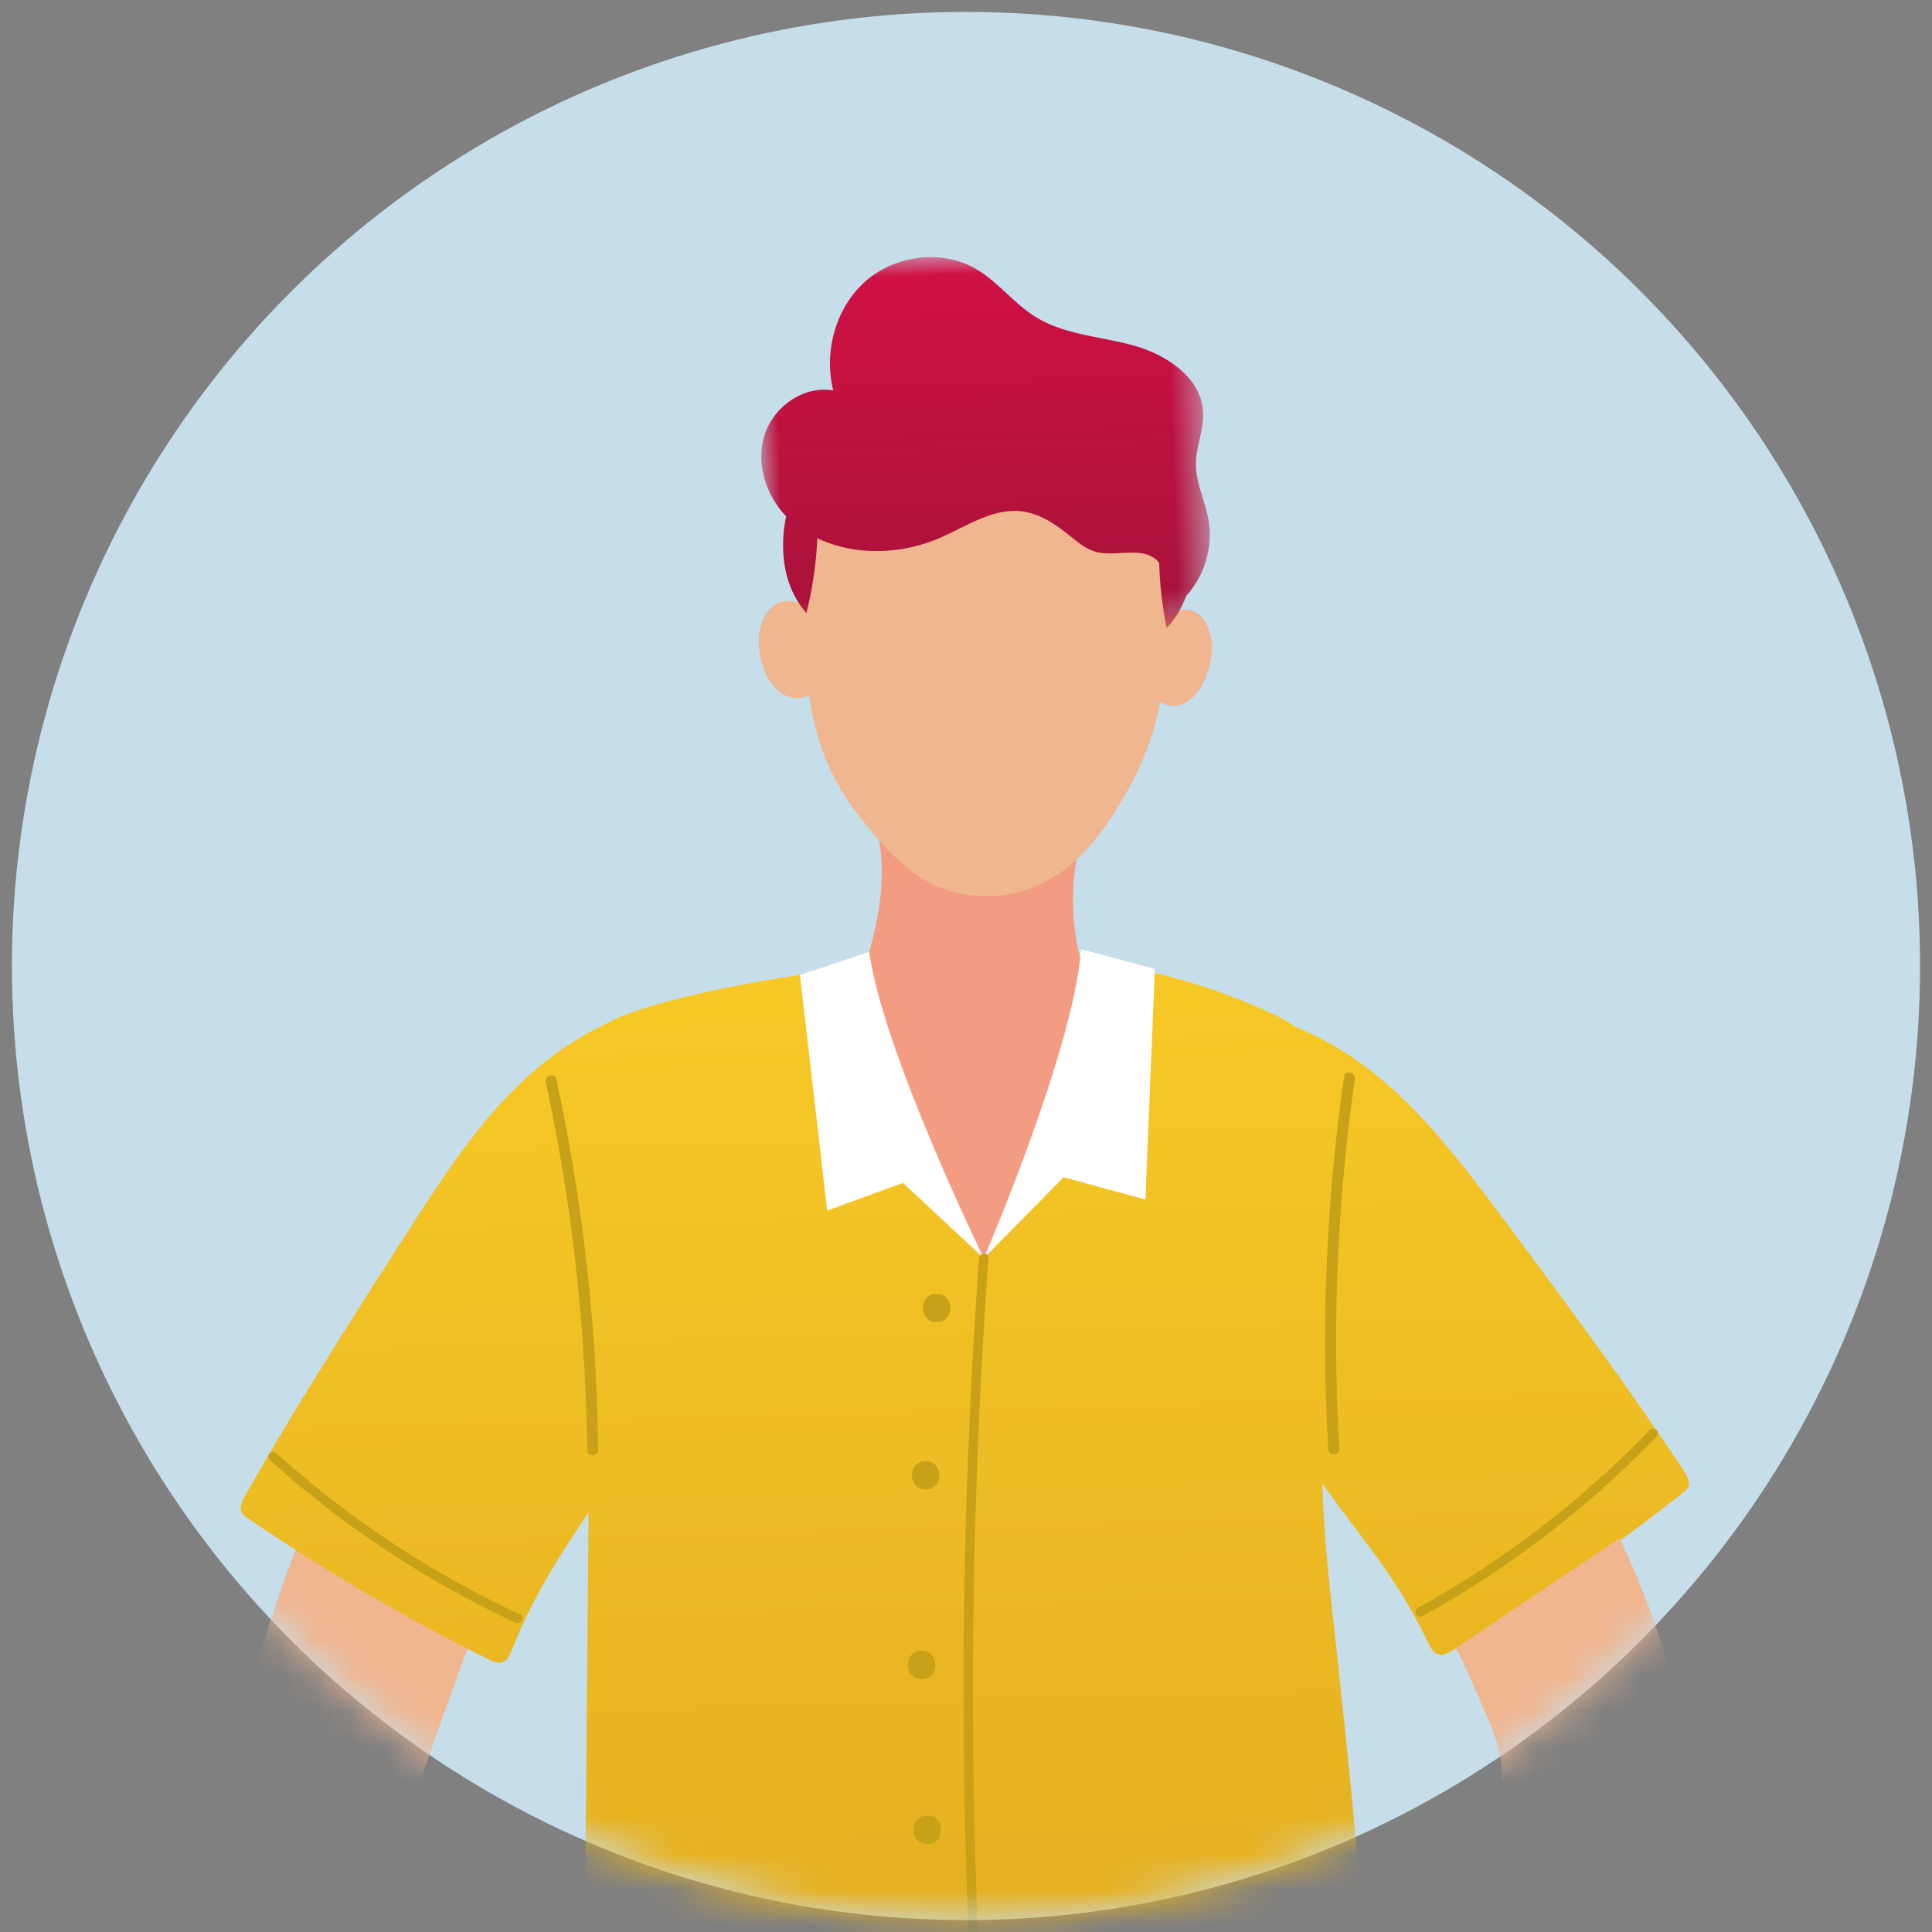
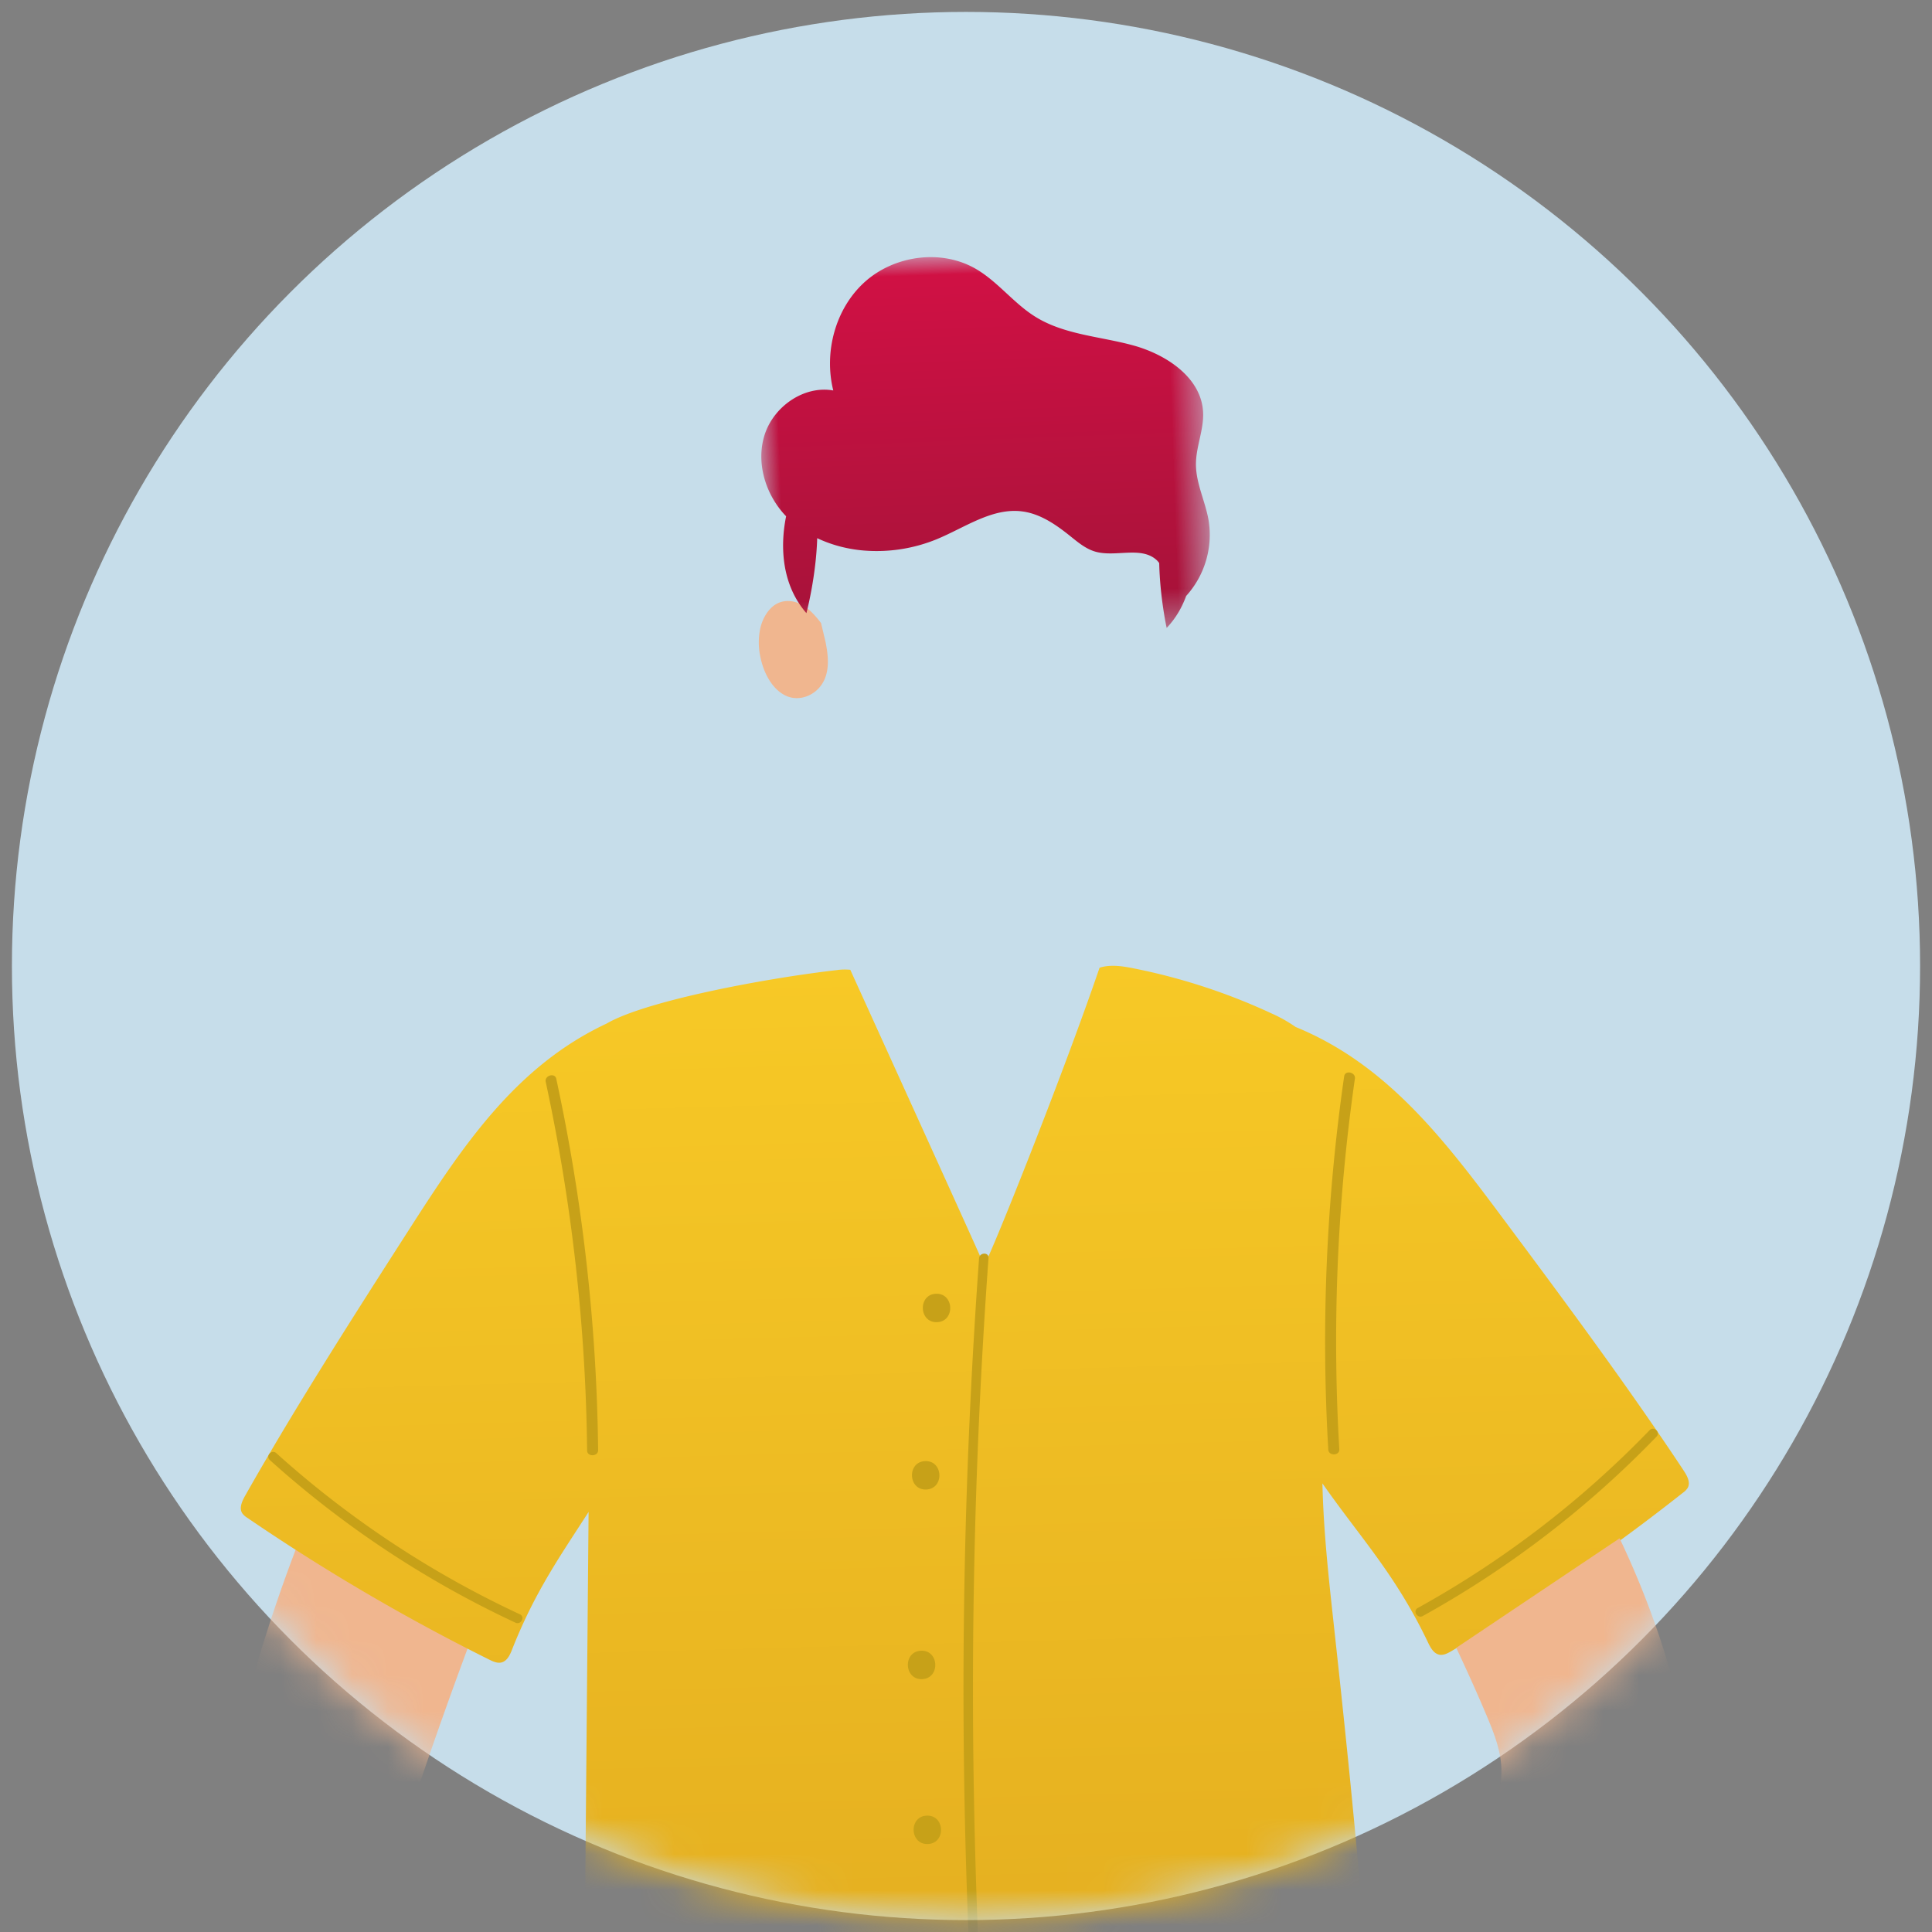
<svg xmlns="http://www.w3.org/2000/svg" xmlns:xlink="http://www.w3.org/1999/xlink" width="54" height="54" viewBox="0 0 54 54">
  <rect x="0" y="0" width="54" height="54" fill="#808080" stroke="none" />
  <defs>
    <linearGradient x1="50%" y1="50%" x2="50%" y2="100%" id="d">
      <stop stop-color="#F0B68F" offset="0%" />
      <stop stop-color="#F0B68F" offset="100%" />
    </linearGradient>
    <linearGradient x1="50%" y1="50%" x2="50%" y2="100%" id="e">
      <stop stop-color="#F0B68F" offset="0%" />
      <stop stop-color="#F0B68F" offset="100%" />
    </linearGradient>
    <linearGradient x1="50%" y1="50%" x2="50%" y2="100%" id="f">
      <stop stop-color="#F0B68F" offset="0%" />
      <stop stop-color="#F0B68F" offset="100%" />
    </linearGradient>
    <linearGradient x1="50%" y1="0%" x2="50%" y2="99.385%" id="h">
      <stop stop-color="#D31145" offset="0%" />
      <stop stop-color="#A51239" offset="100%" />
    </linearGradient>
    <linearGradient x1="50%" y1="0%" x2="50%" y2="99.14%" id="j">
      <stop stop-color="#F7C926" offset="0%" />
      <stop stop-color="#DEA61E" offset="100%" />
    </linearGradient>
    <path id="c" d="M0 0h150.749v140.994H0z" />
    <path id="g" d="M0 0h12.454v10.589H0z" />
    <circle id="a" cx="26.667" cy="26.667" r="26.667" />
  </defs>
  <g transform="translate(.333 .333)" fill="none" fill-rule="evenodd">
    <mask id="b" fill="#fff">
      <use xlink:href="#a" />
    </mask>
    <use fill="#C6DDEA" xlink:href="#a" />
    <g mask="url(#b)">
      <path d="M13.674 43.327c-.722 1.755-1.805 4.746-2.396 6.554-.232.706-.455 1.452-.33 2.187.096.558.384 1.057.672 1.539a82.052 82.052 0 0 0 7.193 10.187c.153.186.316.395.313.64-.003.183-.1.348-.195.503l-1.21 1.99c-.07.114-.159.241-.288.25-.124.008-.225-.095-.309-.19l-6.386-7.222c-1.562-1.768-3.137-3.551-4.323-5.612-.353-.614-.676-1.27-.751-1.98-.058-.546.033-1.097.135-1.637A43.958 43.958 0 0 1 9.7 38.962" fill="#F0B68F" />
-       <path d="M24.147 22.75c.397 1.44.021 2.974-.456 4.39-.16.476-.334.955-.369 1.457-.025.365.025.731.087 1.092.281 1.637.91 3.35 2.297 4.26.511.336 1.176 1.138 1.759.953.391-.125.689-1.003.961-1.31 1.187-1.337 1.694-3.137 2.044-4.89.029-.146.057-.296.04-.444-.021-.18-.108-.344-.187-.507a6.76 6.76 0 0 1-.379-4.862" fill="#F39C81" />
-       <path d="M18.187 6.107a22.707 22.707 0 0 0-.469 5.167c.037 1.55.365 2.914 1.266 4.176 1.058 1.484 1.94 2.374 3.488 2.451 1.497.075 2.647-.732 3.527-1.948.88-1.215 1.457-2.39 1.677-3.875.306-2.062.29-4.17-.046-6.227" fill="url(#d)" transform="rotate(-2 219.929 -113.626)" />
      <path d="M23.483 11.024a1.515 1.515 0 0 0 .555 1.317c.393.318.936.39 1.407.217.236-.087.449-.228.612-.42.144-.17.333-.493.587-.313.21.149.364.332.602.444.21.1.436.159.667.18a1.909 1.909 0 0 0 1.487-.51c.123-.119-.06-.31-.183-.191-.323.311-.763.46-1.209.442-.22-.01-.443-.06-.643-.156-.207-.098-.352-.25-.527-.391-.162-.131-.364-.189-.559-.09-.195.098-.307.291-.45.446a1.247 1.247 0 0 1-1.303.32c-.524-.184-.834-.75-.778-1.29.017-.168-.247-.173-.265-.005M25.157 8.606a1.235 1.235 0 0 1 1.12-.163c.34.122.616.41.731.751.054.16.31.098.256-.064a1.508 1.508 0 0 0-.884-.93 1.48 1.48 0 0 0-1.351.174c-.138.097-.011.33.128.232M29.648 10.363c.47-.108 1.022-.007 1.275.446.125.224.12.48.043.719-.037.114-.09.223-.15.327-.057.1-.146.194-.191.299-.08.184.058.29.208.359.197.091.361.226.495.398.308.394.405.904.489 1.385.029.167.285.102.256-.065-.09-.522-.208-1.056-.539-1.484a1.538 1.538 0 0 0-.505-.433c-.02-.01-.162-.06-.164-.077.002.016.09-.105.087-.1a2.39 2.39 0 0 0 .2-.361c.198-.447.183-.95-.163-1.32-.36-.385-.91-.463-1.405-.35-.166.038-.102.295.064.257" fill="#561C02" />
      <path d="M18.174 10.116c-.152-.215-.323-.418-.536-.54-.213-.121-.474-.154-.702-.032-.218.118-.383.37-.46.642a1.905 1.905 0 0 0-.026.837c.085.485.33.939.71 1.107.38.169.892-.027 1.081-.492.125-.308.093-.66.042-.982" fill="url(#e)" transform="rotate(-2 219.929 -113.626)" />
-       <path d="M27.475 10.6c.175-.188.366-.36.584-.446.219-.086.47-.077.664.08.188.152.305.426.336.708.032.281-.015.57-.1.83-.152.465-.45.874-.832.98-.383.105-.835-.17-.943-.66-.07-.324.011-.666.108-.976" fill="url(#f)" transform="rotate(-2 219.929 -113.626)" />
      <g transform="rotate(-2 211.595 -591.04)">
        <mask id="i" fill="#fff">
          <use xlink:href="#g" />
        </mask>
        <path d="M12.433 7.623c-.073-.535-.32-1.048-.298-1.588.02-.49.26-.955.25-1.446-.019-.958-.966-1.635-1.88-1.922-.914-.287-1.92-.364-2.714-.899-.596-.4-1.018-1.025-1.628-1.403-.941-.583-2.248-.447-3.097.262-.85.71-1.22 1.92-.99 3.004C1.269 3.458.406 4.012.12 4.789c-.285.776-.04 1.69.512 2.306l.004.004c-.138.57-.297 1.772.472 2.726 0 0 .304-.995.375-2.084.413.214.873.347 1.338.396a4.432 4.432 0 0 0 1.999-.25c.802-.298 1.589-.838 2.43-.691.494.086.915.4 1.295.727.21.181.423.375.686.463.562.188 1.29-.117 1.713.299.026.025.046.055.068.084-.012.973.145 1.82.145 1.82.271-.267.452-.568.576-.874a2.546 2.546 0 0 0 .7-2.092" fill="url(#h)" mask="url(#i)" />
      </g>
      <path d="M40.341 14.816c-1.48-2.415-3.213-4.926-4.825-7.254-1.57-2.269-3.092-4.395-5.582-5.516a3.988 3.988 0 0 0-.647-.396A17.007 17.007 0 0 0 25.474.252c-.296-.07-.604-.131-.901-.068-.02.004-.039.011-.059.017-1.201 3.149-3.485 8.297-3.517 8.19-.027-.094-2.49-6.06-3.447-8.377a1.557 1.557 0 0 0-.383-.004C15.2.165 11.81.676 10.687 1.28c-2.58 1.102-4.13 3.27-5.731 5.583-1.612 2.33-3.346 4.84-4.825 7.255-.09.148-.184.336-.095.485a.477.477 0 0 0 .134.129 57.018 57.018 0 0 0 6.624 4.2c.104.056.22.114.337.09.158-.034.244-.201.308-.35.697-1.603 1.455-2.59 2.272-3.77l-.872 19.873c-.011.253-.014.531.146.726.12.146.308.215.487.275 6.692 2.264 14.093 2.376 20.85.315.237-.073.49-.159.636-.36.145-.196.153-.457.156-.7.053-5.472-.303-10.94-.708-16.396-.094-1.27-.185-2.542-.169-3.814 1.018 1.57 1.952 2.61 2.796 4.55.065.149.15.316.308.35.116.024.233-.034.337-.09a57.02 57.02 0 0 0 6.624-4.2.476.476 0 0 0 .134-.129c.09-.149-.004-.337-.095-.485" transform="rotate(-2 787.005 -155.126)" fill="url(#j)" />
-       <path d="M27.164 34.834s2.507-5.801 2.719-8.636l2.062.552-.263 6.444-2.287-.622-2.23 2.262zM27.164 34.834s-2.81-5.748-3.203-8.562l-1.936.646.761 6.586 2.118-.775 2.26 2.105z" fill="#FFF" />
      <path d="M27.032 34.838c.012-.168.276-.179.264-.009a167.625 167.625 0 0 0-.333 17.874c.132 3.8.368 7.61.06 11.408-.014.168-.279.179-.265.01.173-2.124.176-4.257.121-6.385-.05-1.893-.143-3.785-.202-5.678a167.108 167.108 0 0 1 .355-17.22zm-1.558 24.63c.511-.019.538.775.028.793-.511.017-.538-.776-.028-.794zm.123-4.46c.51-.017.537.776.027.794-.51.018-.537-.776-.027-.794zm-.025-4.593c.511-.018.538.775.028.793-.51.018-.538-.776-.028-.793zm-.16-4.61c.51-.017.537.776.027.794-.51.018-.538-.776-.028-.793zm20.361-6.164c.118-.122.312.058.194.181a27.826 27.826 0 0 1-6.532 5.013c-.149.082-.29-.141-.141-.224a27.53 27.53 0 0 0 6.48-4.97zm-38.384.641a27.53 27.53 0 0 0 6.81 4.506c.155.072.03.305-.125.233a27.826 27.826 0 0 1-6.865-4.545c-.127-.114.054-.308.18-.194zm18.137.224c.511-.018.538.775.028.793-.511.018-.538-.775-.028-.793zM37.237 29.75c.026-.181.326-.115.3.065a51.596 51.596 0 0 0-.436 10.36c.011.183-.297.193-.308.01a51.868 51.868 0 0 1 .444-10.436zm-22.022.07a51.868 51.868 0 0 1 1.17 10.379c.003.182-.306.194-.308.01a51.554 51.554 0 0 0-1.157-10.304c-.039-.177.256-.264.295-.086zm10.614 6.008c.511-.017.538.776.028.794-.51.018-.537-.776-.028-.794z" fill="#C7A118" />
      <path d="m44.935 42.663-4.565 3.061c.295.629.582 1.26.851 1.9.209.497.413 1.012.412 1.55-.001.542-.21 1.059-.415 1.56-1.634 3.986-3.27 7.978-5.24 11.809-.084.164-.172.345-.134.526.03.15.142.268.25.376a22.974 22.974 0 0 0 2.306 2.031 135.56 135.56 0 0 0 8.153-13.313c.231-.43.463-.873.543-1.355.072-.433.016-.877-.05-1.311a24.716 24.716 0 0 0-2.111-6.834" fill="#F0B68F" />
    </g>
  </g>
</svg>